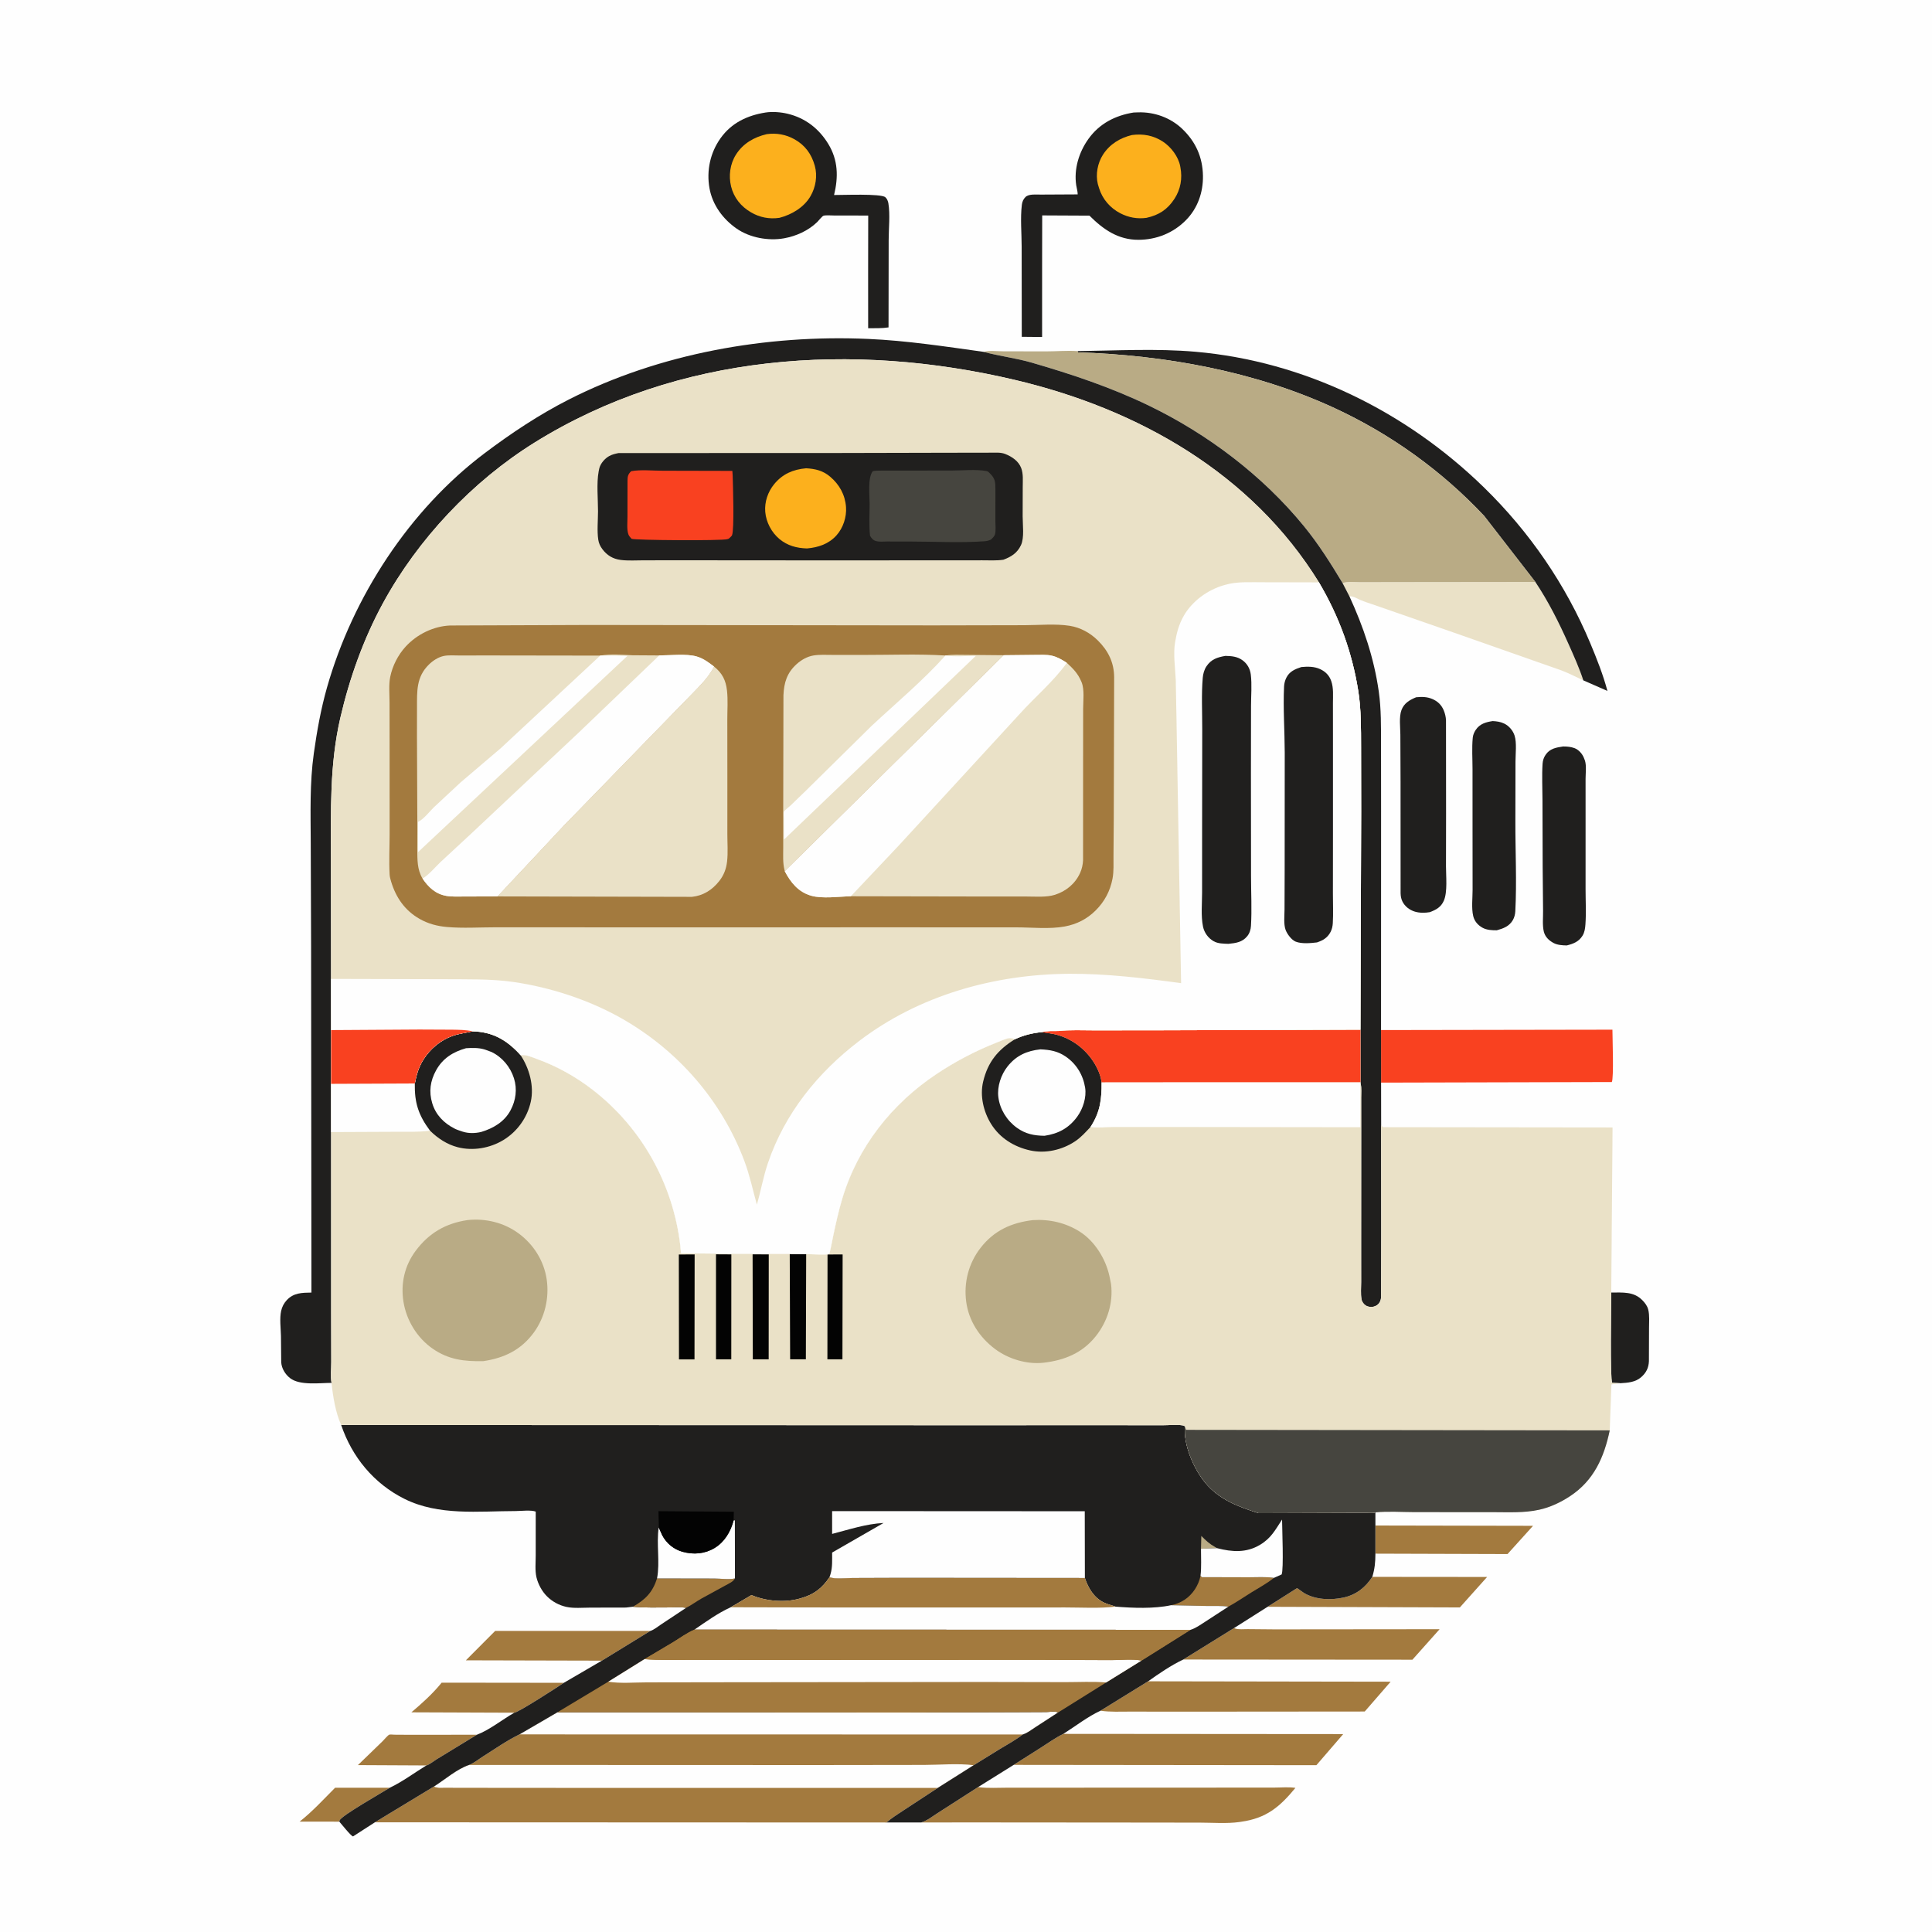
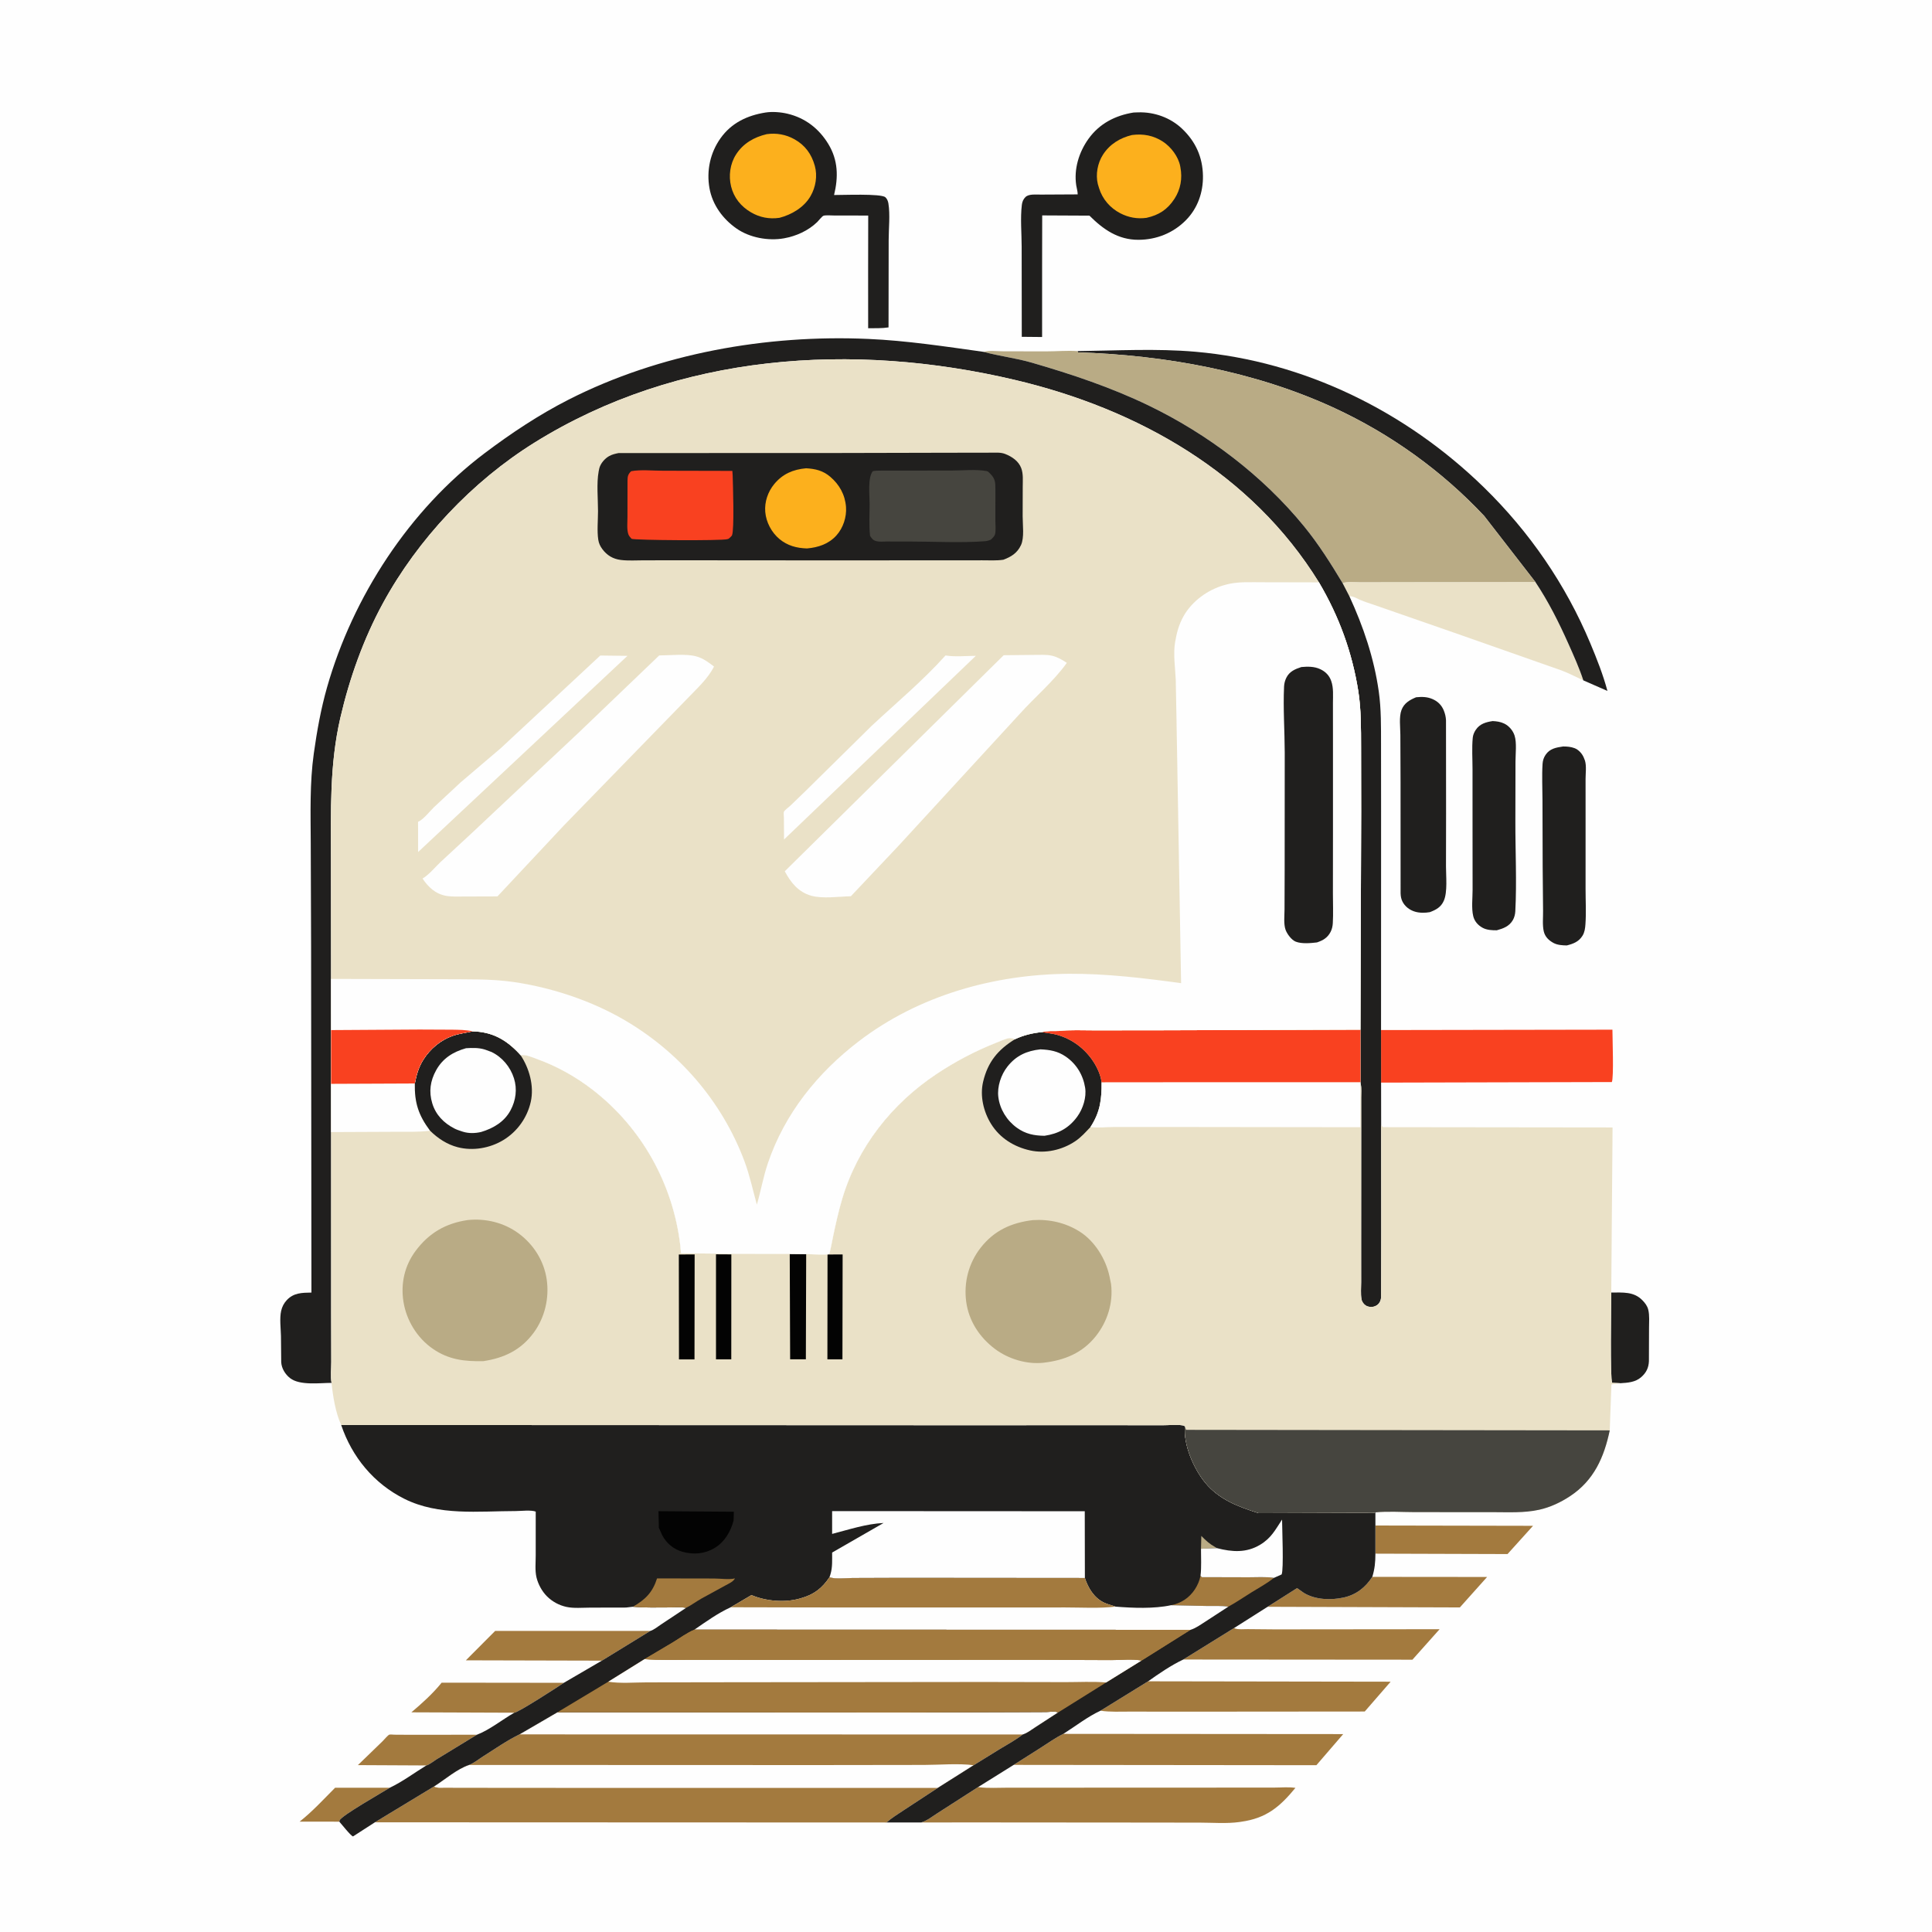
<svg xmlns="http://www.w3.org/2000/svg" version="1.1" style="display: block;" viewBox="0 0 2048 2048" width="1024" height="1024">
  <path transform="translate(0,0)" fill="rgb(254,254,254)" d="M -0 -0 L 2048 0 L 2048 2048 L -0 2048 L -0 -0 z" />
  <path transform="translate(0,0)" fill="rgb(163,122,62)" d="M 359.71 1931.05 L 317.583 1931.02 C 331.074 1920.41 343.131 1907.24 355.243 1895.07 L 413.162 1895.09 C 406.036 1899.64 361.619 1924.76 359.949 1929.75 L 359.71 1931.05 z" />
  <path transform="translate(0,0)" fill="rgb(163,122,62)" d="M 451.963 1871.45 L 379.389 1871.09 L 405.522 1845.79 C 407.097 1844.26 411.069 1839.42 412.674 1838.81 C 413.728 1838.42 416.675 1838.84 418.014 1838.85 L 434.106 1838.95 L 505.556 1838.89 L 462.529 1865.12 C 460.304 1866.46 454.301 1871.16 451.963 1871.45 z" />
  <path transform="translate(0,0)" fill="rgb(32,31,30)" d="M 1708 1370.12 C 1720.19 1370.23 1731.85 1368.83 1741.1 1378.43 C 1743.93 1381.36 1746.18 1384.27 1747.2 1388.26 C 1748.73 1394.27 1748.02 1401.66 1748.04 1407.84 L 1747.92 1443 C 1747.61 1450.02 1745.06 1455.11 1739.8 1459.77 C 1733.58 1465.3 1725.47 1465.8 1717.57 1466.27 L 1709 1465.86 C 1706.58 1462.43 1707.97 1381.72 1708 1370.12 z" />
  <path transform="translate(0,0)" fill="rgb(163,122,62)" d="M 545.188 1815.55 L 436.073 1815.14 C 446.836 1806.08 458.414 1795.63 467.306 1784.75 L 468.15 1783.7 L 597.701 1783.85 C 592.28 1787.59 548.712 1815.75 545.188 1815.55 z" />
  <path transform="translate(0,0)" fill="rgb(163,122,62)" d="M 1457.98 1617.1 L 1625.08 1617.42 L 1598.04 1647.37 L 1457.99 1646.94 L 1457.98 1617.1 z" />
  <path transform="translate(0,0)" fill="rgb(163,122,62)" d="M 638.004 1760.36 L 493.844 1760.01 L 524.888 1728.84 L 689.316 1728.86 L 638.004 1760.36 z" />
  <path transform="translate(0,0)" fill="rgb(163,122,62)" d="M 1454.71 1671.55 L 1576.39 1671.66 L 1547.5 1703.95 L 1343.73 1703.26 L 1374.94 1683.46 L 1382.09 1688.5 C 1394.15 1695.88 1410.63 1696.43 1424.15 1693.49 C 1437.52 1690.58 1447.32 1682.87 1454.71 1671.55 z" />
  <path transform="translate(0,0)" fill="rgb(163,122,62)" d="M 1254.33 1759.16 L 1308.17 1725.79 L 1309.21 1726.27 C 1312.97 1727.56 1318.46 1726.91 1322.43 1726.94 L 1351.58 1727.2 L 1526.04 1727.03 L 1497.22 1759.35 L 1254.33 1759.16 z" />
  <path transform="translate(0,0)" fill="rgb(163,122,62)" d="M 1166.59 1813.42 L 1217.06 1782.26 L 1474.14 1782.67 L 1446.68 1814.28 L 1254.86 1814.44 L 1198.27 1814.37 C 1187.9 1814.32 1176.83 1814.99 1166.59 1813.42 z" />
  <path transform="translate(0,0)" fill="rgb(32,31,30)" d="M 1656.91 791.296 C 1661.13 791.294 1665.12 791.573 1669.11 793.084 C 1673.31 794.674 1676.98 798.719 1678.74 802.773 L 1679.24 804 L 1680.15 806.336 C 1681.86 812.062 1680.77 819.765 1680.77 825.756 L 1680.78 867.895 L 1680.77 942.399 C 1680.76 954.713 1681.51 967.617 1680.62 979.859 C 1680.32 984.013 1679.79 988.208 1677.57 991.824 C 1673.66 998.22 1667.81 1000.48 1660.87 1002.2 C 1656.27 1002.14 1650.95 1001.81 1646.84 999.608 C 1641.83 996.931 1637.83 993.08 1636.48 987.403 C 1634.9 980.718 1635.82 972.455 1635.72 965.538 L 1635.29 918.894 L 1635.09 847.944 C 1635.06 835.315 1634.38 822.269 1635.18 809.681 C 1635.41 806.163 1636.42 803.039 1638.4 800.118 C 1642.91 793.467 1649.55 792.413 1656.91 791.296 z" />
  <path transform="translate(0,0)" fill="rgb(32,31,30)" d="M 1582.33 764.369 C 1586.64 764.603 1590.56 765.11 1594.5 766.997 C 1599.58 769.428 1603.78 774.373 1605.5 779.71 C 1607.96 787.324 1606.48 799.146 1606.48 807.378 L 1606.36 870.493 C 1606.28 902.135 1607.93 934.511 1606.29 966.03 C 1606.12 969.21 1605.27 972.6 1603.66 975.379 C 1599.88 981.928 1593.54 984.268 1586.65 986.143 C 1581.72 986.181 1576.08 985.913 1571.65 983.5 C 1566.72 980.815 1563 976.635 1561.67 971.083 C 1559.69 962.77 1561.02 951.806 1561.01 943.14 L 1560.95 881.978 L 1560.93 815.171 C 1560.93 804.311 1560.13 792.781 1561.18 782 C 1561.47 778.996 1562.73 776.101 1564.41 773.611 C 1568.7 767.239 1575.18 765.429 1582.33 764.369 z" />
  <path transform="translate(0,0)" fill="rgb(163,122,62)" d="M 1074.55 1870.85 L 1102.77 1852.95 C 1110.79 1847.87 1118.68 1842.14 1127.2 1837.98 L 1423.86 1838.21 L 1395.43 1871.18 L 1074.55 1870.85 z" />
  <path transform="translate(0,0)" fill="rgb(32,31,30)" d="M 1501.14 739.128 C 1507.24 738.556 1512.51 738.542 1518.2 740.912 C 1524.02 743.338 1528.19 747.417 1530.54 753.289 C 1531.83 756.501 1532.67 760.041 1532.82 763.5 L 1532.9 862.437 L 1532.81 918.454 C 1532.78 928.65 1534.6 945.586 1530.51 954.822 C 1527.5 961.635 1522.38 964.404 1515.67 966.925 C 1510.56 967.81 1504.92 967.874 1499.89 966.383 C 1494.19 964.689 1489.18 960.85 1486.55 955.458 C 1485.22 952.736 1484.79 949.877 1484.69 946.877 L 1484.64 828.511 L 1484.44 778.742 C 1484.39 770.994 1482.92 759.933 1485.61 752.719 C 1488.38 745.3 1494.29 741.99 1501.14 739.128 z" />
  <path transform="translate(0,0)" fill="rgb(234,225,199)" d="M 1423.18 618.077 C 1428.34 616.16 1436.67 617.162 1442.28 617.147 L 1481.34 617.07 L 1627.55 616.905 C 1641.35 637.583 1652.44 659.711 1662.56 682.386 C 1668.22 695.041 1674.08 708.062 1678.4 721.222 C 1670.68 717.616 1663.33 713.761 1655.34 710.721 L 1541.76 670.804 L 1455.93 640.974 C 1451.28 639.408 1446.5 637.902 1442 635.966 C 1437.89 634.2 1435.05 632.102 1430.37 631.969 L 1423.18 618.077 z" />
  <path transform="translate(0,0)" fill="rgb(32,31,30)" d="M 1142.32 372.184 C 1183.66 371.669 1225.99 369.273 1267.2 372.867 C 1382.55 382.928 1490.41 436.135 1572.9 516.534 C 1621.28 563.682 1659.69 619.532 1685.77 681.837 C 1692.67 698.326 1699.32 715.119 1703.95 732.412 L 1678.4 721.222 C 1674.08 708.062 1668.22 695.041 1662.56 682.386 C 1652.44 659.711 1641.35 637.583 1627.55 616.905 L 1573.31 546.941 C 1528.4 499.057 1474.12 460.07 1414.5 432.52 C 1330.28 393.603 1234.83 376.442 1142.55 373.515 L 1142.32 372.184 z" />
  <path transform="translate(0,0)" fill="rgb(163,122,62)" d="M 976.427 1931.87 C 982.383 1930.32 988.695 1925.23 993.961 1921.92 L 1036.82 1894.38 L 1037.81 1894.52 C 1047.66 1895.74 1058.06 1895.01 1068 1895.02 L 1122.3 1895.01 L 1303.27 1894.94 L 1350.87 1894.91 C 1358.09 1894.91 1366.12 1894.12 1373.21 1895.22 C 1356.55 1915.49 1342.23 1927.46 1315.5 1931.16 L 1313.83 1931.42 C 1300.53 1933.29 1285.58 1932.08 1272.1 1932.06 L 1196.13 1931.97 L 1053.84 1931.86 L 976.427 1931.87 z" />
  <path transform="translate(0,0)" fill="rgb(249,65,32)" d="M 1463.96 1091.91 L 1709.24 1091.5 C 1709.24 1099.81 1710.85 1142.8 1708.59 1147.02 L 1464.01 1147.62 L 1463.96 1091.91 z" />
  <path transform="translate(0,0)" fill="rgb(32,31,30)" d="M 811.421 119.282 C 818.856 118.128 827.605 118.838 834.883 120.571 C 853.604 125.03 868.139 136.318 878.09 152.702 C 888.481 169.809 888.775 187.686 884.15 206.721 C 893.042 206.794 933.699 205.043 938.46 209.037 C 940.297 210.578 941.354 213.246 941.731 215.555 C 943.702 227.624 942.032 242.161 942.022 254.592 L 941.884 347.063 C 934.802 348.144 927.444 347.888 920.283 347.956 L 920.251 288.5 L 920.342 228.497 L 883.687 228.421 C 881.378 228.428 874.853 227.897 872.835 228.742 C 871.26 229.402 867.71 233.998 866.292 235.373 C 856.816 244.557 843.934 250.359 830.991 252.642 C 814.409 255.568 794.764 251.991 780.854 242.322 C 766.27 232.185 755.208 217.16 752.07 199.475 C 748.777 180.921 752.842 161.883 763.827 146.493 C 775.469 130.183 792.168 122.36 811.421 119.282 z" />
  <path transform="translate(0,0)" fill="rgb(252,176,29)" d="M 812.764 142.207 C 823.062 140.769 833.075 142.545 842.181 147.634 C 853.509 153.965 860.285 163.395 863.725 175.749 C 866.707 186.454 864.697 198.386 859.182 207.928 C 852.297 219.837 839.212 227.54 826.255 230.902 C 815.452 232.447 805.405 230.543 796 225.04 C 785.477 218.882 777.932 209.607 775.003 197.706 C 772.209 186.352 773.846 173.794 780.182 163.84 C 787.731 151.981 799.4 145.369 812.764 142.207 z" />
  <path transform="translate(0,0)" fill="rgb(32,31,30)" d="M 1201.6 119.283 L 1206.58 119.095 C 1223.61 118.604 1240.65 124.659 1253.07 136.463 C 1267.41 150.098 1274.84 166.519 1275.18 186.349 C 1275.47 203.917 1269.57 220.822 1257.06 233.472 C 1243.66 247.022 1225.85 254.147 1206.81 254.2 C 1185.2 254.261 1169.48 243.16 1154.84 228.587 L 1104.78 228.343 L 1104.68 281.711 L 1104.67 357.246 L 1083.12 357.036 L 1083 261.557 C 1082.99 247.275 1081.47 231.152 1083.21 217.051 C 1083.6 213.872 1084.77 211.027 1087.12 208.804 C 1090.73 205.375 1098.57 206.311 1103.26 206.268 L 1142.39 206.064 C 1142.42 202.825 1141.33 199.692 1140.85 196.5 C 1138.22 179.122 1143.74 161.225 1153.88 147.121 C 1165.45 131.017 1182.23 122.382 1201.6 119.283 z" />
  <path transform="translate(0,0)" fill="rgb(252,176,29)" d="M 1199.98 143.121 C 1211.82 141.572 1222.79 143.578 1232.8 150.168 C 1241.36 155.802 1249.07 165.935 1251.05 176.086 L 1251.3 177.5 C 1253.51 189.146 1251.5 200.753 1244.97 210.762 C 1237.49 222.24 1228.37 228.027 1215.31 230.924 C 1205.55 232.27 1196.25 230.59 1187.5 226.038 C 1176.82 220.485 1168.7 211.154 1165.1 199.604 L 1164.66 198.135 L 1163.75 195.138 C 1161.21 184.9 1163.51 172.838 1169.15 164.039 C 1176.35 152.81 1187.26 146.162 1199.98 143.121 z" />
  <path transform="translate(0,0)" fill="rgb(163,122,62)" d="M 397.409 1931.72 L 460.043 1893.75 C 463.441 1895.5 467.307 1894.96 471.03 1894.98 L 496.598 1895.04 L 589.714 1895.11 L 994.288 1895.12 L 957.423 1919.28 C 951.498 1923.27 945.059 1927.16 939.738 1931.92 L 397.409 1931.72 z" />
  <path transform="translate(0,0)" fill="rgb(163,122,62)" d="M 590.845 1815.12 L 956.195 1815.35 L 1080.22 1814.94 L 1109 1814.81 C 1112.9 1814.76 1118.17 1813.7 1121.75 1815.23 L 1097.52 1830.96 C 1093.45 1833.59 1088.82 1837.26 1084.19 1838.62 C 1076.65 1844.46 1067.9 1849.24 1059.72 1854.15 L 1032.13 1871.2 L 994.288 1895.12 L 589.714 1895.11 L 496.598 1895.04 L 471.03 1894.98 C 467.307 1894.96 463.441 1895.5 460.043 1893.75 C 471.379 1886.59 484.636 1875.01 497.233 1870.92 C 502.429 1868.98 507.601 1864.69 512.311 1861.71 C 524.714 1853.88 537.508 1844.9 550.688 1838.52 L 590.845 1815.12 z" />
  <path transform="translate(0,0)" fill="rgb(254,254,254)" d="M 590.845 1815.12 L 956.195 1815.35 L 1080.22 1814.94 L 1109 1814.81 C 1112.9 1814.76 1118.17 1813.7 1121.75 1815.23 L 1097.52 1830.96 C 1093.45 1833.59 1088.82 1837.26 1084.19 1838.62 L 550.688 1838.52 L 590.845 1815.12 z" />
  <path transform="translate(0,0)" fill="rgb(254,254,254)" d="M 497.233 1870.92 L 865.59 1871.05 L 979.59 1870.9 C 996.413 1870.87 1015.55 1869.07 1032.13 1871.2 L 994.288 1895.12 L 589.714 1895.11 L 496.598 1895.04 L 471.03 1894.98 C 467.307 1894.96 463.441 1895.5 460.043 1893.75 C 471.379 1886.59 484.636 1875.01 497.233 1870.92 z" />
  <path transform="translate(0,0)" fill="rgb(185,171,133)" d="M 1042.51 372.952 C 1048.96 371.311 1056.49 372.368 1063.16 372.383 L 1108.05 372.491 C 1119.39 372.513 1131.06 371.413 1142.32 372.184 L 1142.55 373.515 C 1234.83 376.442 1330.28 393.603 1414.5 432.52 C 1474.12 460.07 1528.4 499.057 1573.31 546.941 L 1627.55 616.905 L 1481.34 617.07 L 1442.28 617.147 C 1436.67 617.162 1428.34 616.16 1423.18 618.077 C 1410.71 597.346 1397.8 576.858 1382.48 558.079 C 1338.49 504.161 1280.27 460.147 1217.79 429.942 C 1178.03 410.717 1136.09 396.695 1093.74 384.425 C 1076.86 379.535 1059.38 377.527 1042.51 372.952 z" />
  <path transform="translate(0,0)" fill="rgb(32,31,30)" d="M 351.456 1465.91 C 339.062 1465.93 317.778 1468.92 307.5 1460.88 C 302.349 1456.85 298.486 1450.61 298.102 1444 L 297.829 1416.24 C 297.648 1407.92 296.236 1397.59 298.045 1389.54 C 299.018 1385.21 300.932 1381.5 303.953 1378.24 C 311.297 1370.34 320.142 1370.35 330.133 1370.17 L 329.78 1003.24 L 329.4 893.635 C 329.272 861.954 328.245 830.056 332.66 798.59 C 335.968 775.016 340.168 751.474 346.696 728.559 C 373.961 632.853 433.839 540.605 513.719 480.428 C 541.747 459.313 571.327 439.625 602.648 423.68 C 699.155 374.551 812.52 354.514 920.274 359.271 C 961.525 361.092 1001.68 367.293 1042.51 372.952 C 1059.38 377.527 1076.86 379.535 1093.74 384.425 C 1136.09 396.695 1178.03 410.717 1217.79 429.942 C 1280.27 460.147 1338.49 504.161 1382.48 558.079 C 1397.8 576.858 1410.71 597.346 1423.18 618.077 L 1430.37 631.969 C 1445.29 664.41 1456.5 697.465 1461.55 732.957 C 1464.2 751.606 1463.91 770.348 1463.95 789.133 L 1464.01 860.549 L 1463.96 1091.91 L 1464.01 1147.62 L 1464.08 1192.75 L 1464.18 1305.87 L 1464.03 1374.75 C 1463.93 1376.8 1463.56 1378.6 1462.53 1380.4 C 1461.07 1382.97 1458.92 1384.35 1456.1 1385.12 C 1453.72 1385.77 1450.28 1385.38 1448.16 1384.13 C 1445.57 1382.59 1443.78 1380.13 1443.25 1377.17 C 1442.24 1371.48 1442.89 1364.9 1442.89 1359.08 L 1442.87 1323.36 L 1442.93 1192.74 L 1442.92 1163.5 C 1442.91 1159.02 1443.44 1153.67 1442.45 1149.34 L 1442.06 1147.75 L 1442.19 1147.16 L 1442.13 1091.48 L 1442.88 860.518 L 1442.78 792.095 C 1442.71 772.241 1442.93 752.111 1439.81 732.453 C 1433.25 691.147 1419.38 653.324 1398.14 617.338 C 1326.7 501.537 1206.13 433.484 1076.01 402.772 C 904.084 362.193 718.825 374.333 566.355 469.336 C 500.655 510.273 442.853 571.559 405.858 639.578 C 385.297 677.383 370.492 718.961 360.796 760.841 C 349.291 810.531 350.758 860.104 350.815 910.662 L 350.943 1037.68 L 350.987 1091.94 L 350.969 1148.89 L 350.998 1200.05 L 351.036 1392.73 L 351.147 1443.91 C 351.175 1450.62 350.179 1459.41 351.456 1465.91 z" />
  <path transform="translate(0,0)" fill="rgb(32,31,30)" d="M 361.674 1510.55 L 1002.22 1510.81 L 1183.26 1510.78 L 1232.08 1510.84 C 1238.72 1510.84 1246.99 1509.9 1253.49 1510.94 C 1254.7 1511.13 1255.14 1511.45 1256.11 1511.97 C 1254.35 1531.66 1265.39 1556.96 1277.65 1571.83 C 1292.43 1589.73 1312.8 1597.19 1334.2 1604.02 L 1427.99 1603.69 L 1450 1603.69 C 1452.05 1603.66 1456.28 1604 1457.98 1603.17 L 1457.98 1617.1 L 1457.99 1646.94 C 1457.97 1655.96 1457.33 1662.87 1454.71 1671.55 C 1447.32 1682.87 1437.52 1690.58 1424.15 1693.49 C 1410.63 1696.43 1394.15 1695.88 1382.09 1688.5 L 1374.94 1683.46 L 1343.73 1703.26 L 1308.17 1725.79 L 1254.33 1759.16 C 1241.8 1765.03 1228.32 1774.21 1217.06 1782.26 L 1166.59 1813.42 C 1153.05 1819.63 1139.86 1829.98 1127.2 1837.98 C 1118.68 1842.14 1110.79 1847.87 1102.77 1852.95 L 1074.55 1870.85 L 1036.82 1894.38 L 993.961 1921.92 C 988.695 1925.23 982.383 1930.32 976.427 1931.87 L 939.738 1931.92 C 945.059 1927.16 951.498 1923.27 957.423 1919.28 L 994.288 1895.12 L 1032.13 1871.2 L 1059.72 1854.15 C 1067.9 1849.24 1076.65 1844.46 1084.19 1838.62 C 1088.82 1837.26 1093.45 1833.59 1097.52 1830.96 L 1121.75 1815.23 C 1118.17 1813.7 1112.9 1814.76 1109 1814.81 L 1080.22 1814.94 L 956.195 1815.35 L 590.845 1815.12 L 550.688 1838.52 C 537.508 1844.9 524.714 1853.88 512.311 1861.71 C 507.601 1864.69 502.429 1868.98 497.233 1870.92 C 484.636 1875.01 471.379 1886.59 460.043 1893.75 L 397.409 1931.72 L 374.249 1946.67 C 372.205 1946.53 361.732 1933.32 359.71 1931.05 L 359.949 1929.75 C 361.619 1924.76 406.036 1899.64 413.162 1895.09 C 426.497 1888.8 439.318 1879.18 451.963 1871.45 C 454.301 1871.16 460.304 1866.46 462.529 1865.12 L 505.556 1838.89 C 518.874 1833.85 532.638 1822.68 545.188 1815.55 C 548.712 1815.75 592.28 1787.59 597.701 1783.85 L 638.004 1760.36 L 689.316 1728.86 C 693.04 1727.83 697.442 1724.16 700.747 1721.98 L 727.245 1704.41 C 721.965 1703.38 715.708 1703.97 710.303 1703.95 C 697.245 1703.9 683.873 1704.49 670.874 1703.23 L 669.911 1703.33 L 663.5 1704.07 L 625.667 1704.15 C 617.669 1704.17 608.161 1705.09 600.358 1703.37 C 592.585 1701.65 585.473 1697.79 579.827 1692.18 C 574.522 1686.9 570.404 1679.3 568.679 1672.02 C 566.97 1664.81 567.901 1656.18 567.882 1648.73 L 567.891 1602.35 C 562.776 1600.43 552.388 1601.77 546.699 1601.78 C 507.245 1601.84 465.144 1607.01 428.751 1588.87 C 396.381 1572.74 373.139 1544.55 361.674 1510.55 z" />
  <path transform="translate(0,0)" fill="rgb(185,171,133)" d="M 1273.44 1628.12 C 1278.23 1633.04 1282.25 1636.69 1288.26 1640.03 L 1289.45 1640.72 L 1290.17 1641.13 L 1273.1 1641.77 L 1273.44 1628.12 z" />
  <path transform="translate(0,0)" fill="rgb(163,122,62)" d="M 1272.6 1670.35 L 1274 1671.85 L 1323.57 1671.98 C 1332.27 1672.02 1341.87 1671.29 1350.43 1672.6 C 1343.12 1678.52 1334.59 1683.03 1326.6 1687.99 C 1318.48 1693.02 1310.45 1698.6 1302.07 1703.15 C 1295.1 1702.01 1287.12 1702.54 1280.06 1702.42 L 1241.32 1701.6 C 1246.24 1700.74 1251.3 1698.66 1255.5 1695.95 C 1264.27 1690.28 1270.59 1680.52 1272.6 1670.35 z" />
  <path transform="translate(0,0)" fill="rgb(163,122,62)" d="M 696.506 1673.17 L 757.005 1673.28 C 763.367 1673.3 773.176 1674.65 779.083 1673.16 C 777.361 1676.66 772.664 1678.61 769.325 1680.46 L 743.54 1694.56 C 738.123 1697.62 732.736 1701.67 727.245 1704.41 C 721.965 1703.38 715.708 1703.97 710.303 1703.95 C 697.245 1703.9 683.873 1704.49 670.874 1703.23 C 684.169 1695.54 691.74 1688.06 696.506 1673.17 z" />
-   <path transform="translate(0,0)" fill="rgb(254,254,254)" d="M 777.637 1611.75 L 778.993 1611.61 L 779.083 1673.16 C 773.176 1674.65 763.367 1673.3 757.005 1673.28 L 696.506 1673.17 C 699.777 1655.66 695.64 1636.77 698.264 1619.09 L 702.014 1627.5 C 706.572 1636.1 714.225 1642.38 723.636 1644.99 C 735.219 1648.2 747.106 1647.21 757.5 1640.95 C 768.13 1634.55 774.593 1623.48 777.637 1611.75 z" />
  <path transform="translate(0,0)" fill="rgb(254,254,254)" d="M 1290.17 1641.13 C 1306.01 1645.2 1321.11 1646.31 1335.71 1637.55 C 1347.56 1630.44 1351.78 1621.85 1359.04 1610.8 C 1359.08 1619.35 1360.94 1664.09 1358.57 1668.98 L 1350.43 1672.6 C 1341.87 1671.29 1332.27 1672.02 1323.57 1671.98 L 1274 1671.85 L 1272.6 1670.35 C 1273.72 1661.07 1273.06 1651.13 1273.1 1641.77 L 1290.17 1641.13 z" />
  <path transform="translate(0,0)" fill="rgb(3,3,3)" d="M 698.264 1619.09 L 698.416 1618.91 L 698.007 1601.93 L 777.916 1602.5 L 777.637 1611.75 C 774.593 1623.48 768.13 1634.55 757.5 1640.95 C 747.106 1647.21 735.219 1648.2 723.636 1644.99 C 714.225 1642.38 706.572 1636.1 702.014 1627.5 L 698.264 1619.09 z" />
  <path transform="translate(0,0)" fill="rgb(254,254,254)" d="M 882.085 1601.84 L 1149.89 1601.98 L 1150.02 1672.73 L 955.945 1672.57 L 903.529 1672.75 C 896.451 1672.78 885.839 1674.15 879.268 1671.96 L 880.056 1669.65 L 880.399 1668.49 C 882.591 1661.27 882.052 1653.27 882.085 1645.77 L 936.643 1614.41 C 917.98 1615.35 900.086 1621.37 882.094 1626.01 L 882.085 1601.84 z" />
  <path transform="translate(0,0)" fill="rgb(254,254,254)" d="M 774.578 1703.77 L 796.567 1690.85 C 811.61 1697.22 831.383 1699.07 847.298 1694.67 L 849 1694.18 C 862.722 1690.35 871.39 1683.66 879.268 1671.96 C 885.839 1674.15 896.451 1672.78 903.529 1672.75 L 955.945 1672.57 L 1150.02 1672.73 C 1153.5 1683.33 1159.54 1693.43 1169.86 1698.61 C 1173.89 1700.63 1178.28 1701.44 1182.43 1703.09 C 1200.89 1704.58 1223.18 1705.49 1241.32 1701.6 L 1280.06 1702.42 C 1287.12 1702.54 1295.1 1702.01 1302.07 1703.15 L 1277.28 1719.28 C 1272.46 1722.34 1267.47 1726.02 1261.97 1727.69 L 736.057 1727.53 C 748.454 1719.02 760.851 1710.03 774.578 1703.77 z" />
  <path transform="translate(0,0)" fill="rgb(163,122,62)" d="M 774.578 1703.77 L 796.567 1690.85 C 811.61 1697.22 831.383 1699.07 847.298 1694.67 L 849 1694.18 C 862.722 1690.35 871.39 1683.66 879.268 1671.96 C 885.839 1674.15 896.451 1672.78 903.529 1672.75 L 955.945 1672.57 L 1150.02 1672.73 C 1153.5 1683.33 1159.54 1693.43 1169.86 1698.61 C 1173.89 1700.63 1178.28 1701.44 1182.43 1703.09 C 1165.21 1705.15 1146.66 1703.95 1129.3 1703.96 L 1031.31 1704 L 862.143 1703.96 L 774.578 1703.77 z" />
  <path transform="translate(0,0)" fill="rgb(163,122,62)" d="M 683.284 1758.73 L 713.711 1740.67 C 721.034 1736.21 728.145 1730.88 736.057 1727.53 L 1261.97 1727.69 L 1210.14 1760.22 L 1172.57 1783.5 L 1121.75 1815.23 C 1118.17 1813.7 1112.9 1814.76 1109 1814.81 L 1080.22 1814.94 L 956.195 1815.35 L 590.845 1815.12 L 644.777 1782.69 L 683.284 1758.73 z" />
  <path transform="translate(0,0)" fill="rgb(254,254,254)" d="M 683.284 1758.73 C 699.565 1760.22 716.459 1759.48 732.808 1759.52 L 821.208 1759.59 L 1099.07 1759.47 L 1177.55 1759.78 C 1187.62 1759.82 1200.31 1758.44 1210.14 1760.22 L 1172.57 1783.5 C 1158.5 1782.28 1143.58 1783.16 1129.44 1783.13 L 1043.46 1782.96 L 768.169 1783.26 L 685.639 1783.39 C 672.557 1783.39 657.612 1784.75 644.777 1782.69 L 683.284 1758.73 z" />
  <path transform="translate(0,0)" fill="rgb(163,122,62)" d="M 683.284 1758.73 L 713.711 1740.67 C 721.034 1736.21 728.145 1730.88 736.057 1727.53 L 1261.97 1727.69 L 1210.14 1760.22 C 1200.31 1758.44 1187.62 1759.82 1177.55 1759.78 L 1099.07 1759.47 L 821.208 1759.59 L 732.808 1759.52 C 716.459 1759.48 699.565 1760.22 683.284 1758.73 z" />
  <path transform="translate(0,0)" fill="rgb(234,225,199)" d="M 1442.13 1091.48 L 1442.19 1147.16 L 1442.06 1147.75 L 1442.45 1149.34 C 1443.44 1153.67 1442.91 1159.02 1442.92 1163.5 L 1442.93 1192.74 L 1442.87 1323.36 L 1442.89 1359.08 C 1442.89 1364.9 1442.24 1371.48 1443.25 1377.17 C 1443.78 1380.13 1445.57 1382.59 1448.16 1384.13 C 1450.28 1385.38 1453.72 1385.77 1456.1 1385.12 C 1458.92 1384.35 1461.07 1382.97 1462.53 1380.4 C 1463.56 1378.6 1463.93 1376.8 1464.03 1374.75 L 1464.18 1305.87 L 1464.08 1192.75 L 1466 1194.85 L 1709.38 1195.14 L 1708 1370.12 C 1707.97 1381.72 1706.58 1462.43 1709 1465.86 L 1717.57 1466.27 L 1708.18 1467.5 L 1706.39 1516.26 C 1700.43 1544.76 1689.61 1569.26 1664.54 1585.87 C 1654.51 1592.52 1643.4 1597.78 1631.61 1600.39 C 1615.51 1603.96 1598.55 1602.94 1582.17 1602.95 L 1499.76 1602.92 C 1486.22 1602.91 1471.42 1601.83 1457.98 1603.17 C 1456.28 1604 1452.05 1603.66 1450 1603.69 L 1427.99 1603.69 L 1334.2 1604.02 C 1312.8 1597.19 1292.43 1589.73 1277.65 1571.83 C 1265.39 1556.96 1254.35 1531.66 1256.11 1511.97 C 1255.14 1511.45 1254.7 1511.13 1253.49 1510.94 C 1246.99 1509.9 1238.72 1510.84 1232.08 1510.84 L 1183.26 1510.78 L 1002.22 1510.81 L 361.674 1510.55 C 355.649 1497.33 352.934 1480.3 351.456 1465.91 C 350.179 1459.41 351.175 1450.62 351.147 1443.91 L 351.036 1392.73 L 350.998 1200.05 L 350.969 1148.89 L 439.733 1148.52 C 441.416 1139.5 443.785 1131.26 448.685 1123.43 C 455.931 1111.86 467.097 1102.44 480.078 1097.96 C 486.712 1095.67 494.04 1094.83 500.898 1093.27 C 521.547 1093.72 536.101 1101.84 549.926 1116.39 L 551.787 1118.48 C 557.729 1117.74 563.203 1120.4 568.682 1122.37 C 590.079 1130.03 610.329 1141.32 628.301 1155.24 C 680.266 1195.48 713.479 1255.02 721.152 1320.36 L 721.889 1328.54 L 777.5 1329.04 L 837.153 1329.19 L 854.585 1329.4 C 857.599 1329.47 877.335 1330.46 878.943 1329.3 C 879.676 1328.78 882.542 1313.33 883.041 1310.95 C 885.842 1297.57 888.826 1284.05 892.726 1270.95 C 909.11 1215.91 945.244 1170.09 992.743 1138.5 C 1012.72 1125.21 1033.69 1114.16 1056.02 1105.34 C 1059.94 1103.79 1066.45 1100.66 1070.5 1100.4 C 1071.96 1100.31 1074.53 1101.22 1076.05 1101.53 C 1085.21 1097.28 1094.57 1095.02 1104.58 1094.06 C 1110.19 1092.6 1116.18 1092.95 1121.95 1092.88 C 1134.5 1091.53 1147.6 1092.22 1160.24 1092.21 L 1227.11 1092.15 L 1442.13 1091.48 z" />
  <path transform="translate(0,0)" fill="rgb(3,3,3)" d="M 877.22 1329.83 L 893.221 1329.77 L 893.018 1441 L 877.08 1440.95 L 877.22 1329.83 z" />
  <path transform="translate(0,0)" fill="rgb(3,3,3)" d="M 758.992 1329.63 L 775.255 1329.72 L 775.187 1440.97 L 758.991 1440.97 L 758.992 1329.63 z" />
  <path transform="translate(0,0)" fill="rgb(3,3,3)" d="M 719.587 1329.85 L 736.35 1329.75 L 736.199 1441.05 L 719.741 1441.03 L 719.587 1329.85 z" />
-   <path transform="translate(0,0)" fill="rgb(3,3,3)" d="M 797.794 1329.67 L 814.908 1329.72 L 814.824 1440.95 L 798.013 1440.98 L 797.794 1329.67 z" />
  <path transform="translate(0,0)" fill="rgb(3,3,3)" d="M 837.153 1329.19 L 854.585 1329.4 L 854.245 1440.93 L 837.582 1440.91 L 837.153 1329.19 z" />
  <path transform="translate(0,0)" fill="rgb(254,254,254)" d="M 350.969 1148.89 L 439.733 1148.52 C 439.339 1169.1 443.683 1182.27 455.908 1198.62 C 443.05 1200.23 429.837 1199.7 416.892 1199.76 L 350.998 1200.05 L 350.969 1148.89 z" />
  <path transform="translate(0,0)" fill="rgb(32,31,30)" d="M 500.898 1093.27 C 521.547 1093.72 536.101 1101.84 549.926 1116.39 L 551.787 1118.48 C 561.094 1132.4 566.365 1151.23 562.641 1167.93 C 558.876 1184.82 548.262 1199.62 533.5 1208.55 C 519.336 1217.13 501.334 1220.26 485.186 1216.1 C 473.901 1213.19 464.132 1206.71 455.908 1198.62 C 443.683 1182.27 439.339 1169.1 439.733 1148.52 C 441.416 1139.5 443.785 1131.26 448.685 1123.43 C 455.931 1111.86 467.097 1102.44 480.078 1097.96 C 486.712 1095.67 494.04 1094.83 500.898 1093.27 z" />
  <path transform="translate(0,0)" fill="rgb(254,254,254)" d="M 494.009 1111.15 C 500.433 1110.76 507.143 1110.54 513.36 1112.39 L 515 1112.92 L 521 1115.13 C 532.404 1120.62 540.985 1130.98 544.81 1143 C 548.467 1154.5 546.822 1166.47 541.177 1177 C 534.63 1189.21 522.918 1196.07 510.043 1199.94 C 503.67 1201.41 496.931 1201.62 490.644 1199.65 L 489 1199.11 C 486.435 1198.28 483.982 1197.44 481.576 1196.2 C 470.438 1190.47 461.915 1181.78 458.212 1169.56 C 454.458 1157.18 456.077 1145.77 462.324 1134.5 C 469.396 1121.74 480.26 1115.07 494.009 1111.15 z" />
  <path transform="translate(0,0)" fill="rgb(32,31,30)" d="M 1076.05 1101.53 C 1085.21 1097.28 1094.57 1095.02 1104.58 1094.06 C 1109.94 1095.14 1115.52 1095.54 1120.78 1097.02 C 1136.55 1101.46 1150.08 1111.64 1159.02 1125.37 C 1163.23 1131.82 1166.78 1139.59 1167.71 1147.24 C 1167.86 1165.66 1166.18 1178.96 1155.9 1194.72 C 1150.56 1200.34 1146.06 1205.57 1139.5 1209.94 C 1125.87 1219.01 1108.17 1223.05 1092.11 1219.52 C 1075.02 1215.77 1059.93 1206.47 1050.58 1191.4 C 1042.56 1178.48 1038.59 1161.67 1042.16 1146.64 C 1047.16 1125.63 1057.85 1112.75 1076.05 1101.53 z" />
  <path transform="translate(0,0)" fill="rgb(254,254,254)" d="M 1102.86 1112.35 C 1112.9 1112.81 1121.19 1114.17 1129.74 1120.03 C 1141 1127.74 1148.15 1139.53 1150.28 1152.97 C 1151.9 1163.2 1148 1175.34 1141.93 1183.68 C 1133.04 1195.87 1121.95 1201.78 1107.24 1203.98 C 1096.23 1203.84 1087.15 1202.1 1077.98 1195.5 C 1067.34 1187.84 1059.9 1175.96 1058.28 1162.9 C 1056.9 1151.81 1061.14 1139.14 1068.06 1130.45 C 1077.27 1118.87 1088.45 1113.93 1102.86 1112.35 z" />
  <path transform="translate(0,0)" fill="rgb(254,254,254)" d="M 1253.95 1147.16 L 1442.19 1147.16 L 1442.06 1147.75 L 1442.04 1194.91 L 1236 1194.65 L 1180.75 1194.66 C 1172.83 1194.71 1163.7 1195.79 1155.9 1194.72 C 1166.18 1178.96 1167.86 1165.66 1167.71 1147.24 L 1253.95 1147.16 z" />
  <path transform="translate(0,0)" fill="rgb(249,65,32)" d="M 1442.13 1091.48 L 1442.19 1147.16 L 1253.95 1147.16 L 1167.71 1147.24 C 1166.78 1139.59 1163.23 1131.82 1159.02 1125.37 C 1150.08 1111.64 1136.55 1101.46 1120.78 1097.02 C 1115.52 1095.54 1109.94 1095.14 1104.58 1094.06 C 1110.19 1092.6 1116.18 1092.95 1121.95 1092.88 C 1134.5 1091.53 1147.6 1092.22 1160.24 1092.21 L 1227.11 1092.15 L 1442.13 1091.48 z" />
  <path transform="translate(0,0)" fill="rgb(185,171,133)" d="M 495.676 1293.32 C 514.576 1291.29 534.015 1295.96 549.468 1307.25 C 565.467 1318.93 576.605 1336.42 579.5 1356.1 C 582.4 1375.82 577.62 1396.5 565.82 1412.61 C 552.263 1431.12 534.342 1439.6 512.234 1442.89 C 492.268 1443.24 475.687 1441.42 458.816 1429.77 C 442.22 1418.31 430.802 1399.7 427.666 1379.8 C 424.628 1360.53 428.897 1341.67 440.544 1326.02 C 454.617 1307.11 472.302 1296.77 495.676 1293.32 z" />
  <path transform="translate(0,0)" fill="rgb(185,171,133)" d="M 1094.73 1293.38 C 1112.38 1292.21 1129.81 1296.15 1144.79 1305.72 C 1160.41 1315.71 1171.96 1334.33 1175.95 1352.29 L 1176.32 1354 L 1177.77 1361.17 C 1180.18 1381.01 1173.97 1400.88 1161.57 1416.45 C 1147.38 1434.28 1128.39 1441.97 1106.25 1444.54 C 1088.48 1446.54 1068.84 1440.59 1054.64 1429.89 C 1038.32 1417.6 1026.9 1400.19 1024.2 1379.77 C 1021.51 1359.38 1026.8 1339 1039.49 1322.72 C 1053.8 1304.37 1072.04 1296.15 1094.73 1293.38 z" />
  <path transform="translate(0,0)" fill="rgb(70,69,63)" d="M 1256.11 1511.97 L 1257.21 1515.7 L 1706.39 1516.26 C 1700.43 1544.76 1689.61 1569.26 1664.54 1585.87 C 1654.51 1592.52 1643.4 1597.78 1631.61 1600.39 C 1615.51 1603.96 1598.55 1602.94 1582.17 1602.95 L 1499.76 1602.92 C 1486.22 1602.91 1471.42 1601.83 1457.98 1603.17 C 1456.28 1604 1452.05 1603.66 1450 1603.69 L 1427.99 1603.69 L 1334.2 1604.02 C 1312.8 1597.19 1292.43 1589.73 1277.65 1571.83 C 1265.39 1556.96 1254.35 1531.66 1256.11 1511.97 z" />
  <path transform="translate(0,0)" fill="rgb(234,225,199)" d="M 350.943 1037.68 L 350.815 910.662 C 350.758 860.104 349.291 810.531 360.796 760.841 C 370.492 718.961 385.297 677.383 405.858 639.578 C 442.853 571.559 500.655 510.273 566.355 469.336 C 718.825 374.333 904.084 362.193 1076.01 402.772 C 1206.13 433.484 1326.7 501.537 1398.14 617.338 C 1419.38 653.324 1433.25 691.147 1439.81 732.453 C 1442.93 752.111 1442.71 772.241 1442.78 792.095 L 1442.88 860.518 L 1442.13 1091.48 L 1227.11 1092.15 L 1160.24 1092.21 C 1147.6 1092.22 1134.5 1091.53 1121.95 1092.88 C 1116.18 1092.95 1110.19 1092.6 1104.58 1094.06 C 1094.57 1095.02 1085.21 1097.28 1076.05 1101.53 C 1074.53 1101.22 1071.96 1100.31 1070.5 1100.4 C 1066.45 1100.66 1059.94 1103.79 1056.02 1105.34 C 1033.69 1114.16 1012.72 1125.21 992.743 1138.5 C 945.244 1170.09 909.11 1215.91 892.726 1270.95 C 888.826 1284.05 885.842 1297.57 883.041 1310.95 C 882.542 1313.33 879.676 1328.78 878.943 1329.3 C 877.335 1330.46 857.599 1329.47 854.585 1329.4 L 837.153 1329.19 L 777.5 1329.04 L 721.889 1328.54 L 721.152 1320.36 C 713.479 1255.02 680.266 1195.48 628.301 1155.24 C 610.329 1141.32 590.079 1130.03 568.682 1122.37 C 563.203 1120.4 557.729 1117.74 551.787 1118.48 L 549.926 1116.39 C 536.101 1101.84 521.547 1093.72 500.898 1093.27 C 494.04 1094.83 486.712 1095.67 480.078 1097.96 C 467.097 1102.44 455.931 1111.86 448.685 1123.43 C 443.785 1131.26 441.416 1139.5 439.733 1148.52 L 350.969 1148.89 L 350.987 1091.94 L 350.943 1037.68 z" />
  <path transform="translate(0,0)" fill="rgb(32,31,30)" d="M 655.643 480.274 L 889.339 480.195 L 1000.11 479.939 L 1058.11 479.843 C 1060.72 479.941 1063.19 480.302 1065.63 481.266 C 1072.75 484.076 1079.75 488.764 1082.55 496.25 C 1084.86 502.442 1084.14 509.353 1084.14 515.864 L 1084.06 547.385 C 1084.04 556.224 1086 569.905 1082.27 577.879 C 1078.34 586.276 1071.93 590.231 1063.61 593.342 C 1056.39 594.43 1048.63 593.933 1041.31 593.944 L 1002.21 593.985 L 864.086 594.027 L 724.5 593.921 L 682.409 593.958 C 674.486 593.955 665.905 594.564 658.057 593.575 C 649.812 592.536 643.491 588.766 638.5 582.086 C 636.246 579.068 634.763 575.894 634.195 572.161 C 632.778 562.847 633.916 551.485 633.919 541.91 C 633.923 528.731 632.256 512.44 634.61 499.69 L 634.855 498.5 L 635.352 496.18 C 636.755 491.073 641.124 486.06 645.682 483.499 C 648.778 481.76 652.194 480.966 655.643 480.274 z" />
  <path transform="translate(0,0)" fill="rgb(252,176,29)" d="M 854.478 496.395 C 864.323 496.951 872.346 498.828 880.027 505.339 C 889.828 513.647 895.85 524.517 896.805 537.449 C 897.585 548.022 893.814 559.584 886.706 567.5 C 878.47 576.672 867.39 580.327 855.46 581.369 C 844.575 581.057 834.818 578.495 826.27 571.409 C 817.837 564.418 812.068 553.475 811.19 542.5 C 810.349 531.984 814.011 521.289 820.679 513.189 C 829.606 502.347 840.656 497.656 854.478 496.395 z" />
  <path transform="translate(0,0)" fill="rgb(249,65,32)" d="M 669.046 499.5 C 679.191 497.603 692.1 499.013 702.521 498.996 L 776.32 499.168 L 776.656 504 C 776.952 513.233 778.56 561.796 775.928 567.5 C 775.474 568.485 773.335 570.172 772.5 571.032 L 771.015 571.526 C 765.062 573.352 672.6 572.717 669.5 571.147 C 668.108 569.701 666.675 568.112 666.026 566.174 C 664.308 561.043 665.165 553.367 665.135 547.958 L 665.19 509.526 C 665.268 504.863 665.696 502.773 669.046 499.5 z" />
  <path transform="translate(0,0)" fill="rgb(70,69,63)" d="M 925.117 499.5 C 927.727 498.82 930.849 498.923 933.552 498.864 L 1008.7 498.784 C 1020.38 498.796 1034.57 497.254 1045.91 499.369 C 1047.56 499.677 1048.32 500.811 1049.5 501.966 C 1055.03 507.39 1055.13 511.178 1055.17 518.555 L 1055.15 552.149 C 1055.14 556.284 1055.83 562.544 1054.73 566.456 C 1054.14 568.559 1052 570.455 1050.5 571.97 C 1048.13 573.014 1046.22 573.567 1043.63 573.754 C 1017.62 575.63 990.346 574.042 964.222 574.035 L 939.99 574.011 C 936.676 574.006 932.336 574.502 929.163 573.699 C 925.397 572.747 924.27 571.077 922.295 568 C 921.063 556.966 921.809 545.311 921.843 534.209 C 921.871 525.102 919.587 506.999 925.117 499.5 z" />
  <path transform="translate(0,0)" fill="rgb(254,254,254)" d="M 350.943 1037.68 L 469.213 1037.99 C 493.749 1038.21 519.987 1037.43 544.296 1040.94 C 583.693 1046.62 624.877 1060.12 659.487 1079.86 C 718.803 1113.69 765.128 1166.85 789.105 1230.83 C 794.747 1245.88 798.035 1261.52 802.3 1276.97 C 806.567 1262.33 809.056 1247.59 814.001 1233 C 831.846 1180.34 866.816 1137.01 910.723 1103.52 C 974.434 1054.92 1054.17 1032.72 1133.58 1032.25 C 1172.87 1032.01 1213.12 1036.88 1252.01 1042.19 L 1247.11 761.168 L 1246.35 720.648 C 1245.77 708.043 1243.53 693.313 1245.63 680.833 C 1247.3 670.925 1249.6 662.127 1254.58 653.245 C 1263.49 637.329 1280.19 625.235 1297.54 620.294 L 1299 619.887 C 1311.51 616.208 1326.61 617.298 1339.59 617.208 L 1398.14 617.338 C 1419.38 653.324 1433.25 691.147 1439.81 732.453 C 1442.93 752.111 1442.71 772.241 1442.78 792.095 L 1442.88 860.518 L 1442.13 1091.48 L 1227.11 1092.15 L 1160.24 1092.21 C 1147.6 1092.22 1134.5 1091.53 1121.95 1092.88 C 1116.18 1092.95 1110.19 1092.6 1104.58 1094.06 C 1094.57 1095.02 1085.21 1097.28 1076.05 1101.53 C 1074.53 1101.22 1071.96 1100.31 1070.5 1100.4 C 1066.45 1100.66 1059.94 1103.79 1056.02 1105.34 C 1033.69 1114.16 1012.72 1125.21 992.743 1138.5 C 945.244 1170.09 909.11 1215.91 892.726 1270.95 C 888.826 1284.05 885.842 1297.57 883.041 1310.95 C 882.542 1313.33 879.676 1328.78 878.943 1329.3 C 877.335 1330.46 857.599 1329.47 854.585 1329.4 L 837.153 1329.19 L 777.5 1329.04 L 721.889 1328.54 L 721.152 1320.36 C 713.479 1255.02 680.266 1195.48 628.301 1155.24 C 610.329 1141.32 590.079 1130.03 568.682 1122.37 C 563.203 1120.4 557.729 1117.74 551.787 1118.48 L 549.926 1116.39 C 536.101 1101.84 521.547 1093.72 500.898 1093.27 C 494.04 1094.83 486.712 1095.67 480.078 1097.96 C 467.097 1102.44 455.931 1111.86 448.685 1123.43 C 443.785 1131.26 441.416 1139.5 439.733 1148.52 L 350.969 1148.89 L 350.987 1091.94 L 350.943 1037.68 z" />
  <path transform="translate(0,0)" fill="rgb(249,65,32)" d="M 350.987 1091.94 L 444.715 1091.35 L 479.662 1091.51 C 486.63 1091.66 494.124 1091.6 500.898 1093.27 C 494.04 1094.83 486.712 1095.67 480.078 1097.96 C 467.097 1102.44 455.931 1111.86 448.685 1123.43 C 443.785 1131.26 441.416 1139.5 439.733 1148.52 L 350.969 1148.89 L 350.987 1091.94 z" />
  <path transform="translate(0,0)" fill="rgb(32,31,30)" d="M 1379.47 707.099 C 1386.17 706.463 1393.2 706.402 1399.41 709.295 C 1405.1 711.943 1409.07 715.955 1411.16 721.929 C 1413.76 729.332 1412.97 737.516 1412.97 745.253 L 1413 777.891 L 1413 885.339 L 1412.94 947.299 C 1412.92 957.7 1413.42 968.391 1412.82 978.764 C 1412.64 981.856 1411.92 985.066 1410.49 987.829 C 1407.24 994.106 1402.51 996.834 1396.03 999.014 C 1389.29 999.794 1380.04 1000.7 1373.56 998.212 C 1369.08 996.489 1364.32 990.032 1362.73 985.542 C 1360.59 979.471 1361.63 970.648 1361.65 964.208 L 1361.79 923.003 L 1361.87 797.772 C 1361.81 774.614 1360.07 750.797 1361.16 727.746 C 1361.32 724.501 1362.14 721.269 1363.6 718.366 C 1366.95 711.739 1372.73 709.298 1379.47 707.099 z" />
-   <path transform="translate(0,0)" fill="rgb(32,31,30)" d="M 1299.02 695.266 C 1305.69 695.439 1311.64 695.895 1317.21 699.982 C 1322.21 703.658 1325.14 708.925 1325.9 715.076 C 1327.2 725.632 1326.15 737.667 1326.14 748.363 L 1326.04 820.026 L 1326.15 928.911 C 1326.16 946.248 1327.11 964.202 1326.08 981.464 C 1325.85 985.423 1324.61 989.372 1322.07 992.471 C 1316.78 998.923 1309.85 999.726 1302.13 1000.51 C 1296.87 1000.29 1291.21 1000.39 1286.5 997.726 C 1280.74 994.466 1276.59 988.713 1275.24 982.244 C 1272.92 971.033 1274.28 957.211 1274.27 945.715 L 1274.29 878.434 L 1274.42 772.898 C 1274.47 754.96 1273.44 736.33 1274.96 718.5 C 1275.32 714.257 1276.59 709.716 1279 706.166 C 1284.02 698.752 1290.58 696.726 1299.02 695.266 z" />
-   <path transform="translate(0,0)" fill="rgb(163,122,62)" d="M 624.105 662.502 L 989.723 662.936 L 1085.99 662.747 C 1101.28 662.698 1118.94 661.003 1133.98 663.391 C 1145.21 665.176 1155.5 670.795 1163.55 678.707 C 1174.69 689.649 1181.01 702.316 1181.04 718.02 L 1180.65 866.888 L 1180.35 907.39 C 1180.29 915.199 1180.78 923.751 1179.32 931.421 C 1176.82 944.562 1170.81 955.828 1161.34 965.203 C 1152.15 974.307 1141.33 979.769 1128.56 982.131 C 1112.64 985.077 1093.53 983.038 1077.18 983.04 L 969.5 983.012 L 632.442 983.019 L 525.643 982.977 C 508.547 982.962 490.6 984.157 473.622 982.642 C 463.296 981.72 453.879 979.207 444.844 974.087 C 429.211 965.227 419.684 951.413 414.597 934.5 C 413.843 931.995 413.165 929.626 413.017 927 C 412.217 912.801 413.022 898.162 413.024 883.925 L 412.996 795.885 L 412.938 744.701 C 412.93 736.078 411.952 725.924 413.661 717.499 C 416.033 705.809 421.926 694.262 430.003 685.446 C 441.899 672.461 459.38 663.807 477.101 663.056 L 624.105 662.502 z" />
  <path transform="translate(0,0)" fill="rgb(234,225,199)" d="M 1002.79 694.86 C 1009.78 693.715 1017.1 694.164 1024.17 694.189 L 1063.95 694.559 L 831.91 923.573 L 831.546 922.018 C 829.67 914.346 830.276 906.349 830.249 898.5 L 830.266 854.33 L 830.484 737.007 C 831.052 723.65 834.181 713.255 844.434 704.008 C 849.428 699.504 855.697 695.923 862.387 694.82 C 868.724 693.775 875.675 694.222 882.093 694.225 L 914.535 694.255 C 943.573 694.292 973.258 693.052 1002.22 694.876 L 1002.79 694.86 z" />
  <path transform="translate(0,0)" fill="rgb(254,254,254)" d="M 1002.22 694.876 L 1002.79 694.86 C 1012.3 696.485 1024.64 695.205 1034.43 695.215 L 831.103 889.908 L 830.961 866.981 C 830.955 865.975 830.533 861.309 830.921 860.561 C 831.899 858.679 836.154 855.601 837.845 854.022 L 854.563 837.863 L 924.025 769.384 C 950.191 744.96 978.329 721.525 1002.22 694.876 z" />
  <path transform="translate(0,0)" fill="rgb(234,225,199)" d="M 756.882 706.549 C 765.619 713.506 769.412 721.054 770.649 732.027 C 771.764 741.922 770.966 752.76 770.982 762.755 L 771.039 824.353 L 771.026 884.167 C 771.017 893.584 771.801 903.841 770.745 913.161 C 769.848 921.065 767.307 927.795 762.333 934.074 C 754.937 943.41 745.404 949.455 733.504 950.696 L 527.313 950.229 L 597.797 874.962 L 676.278 794.276 L 727.893 741.252 C 738.056 730.522 750.211 719.863 756.882 706.549 z" />
  <path transform="translate(0,0)" fill="rgb(234,225,199)" d="M 636.833 694.887 C 647.447 693.075 659.825 694.121 670.609 694.612 L 698.796 694.789 C 710.523 694.766 727.431 692.742 738.42 695.874 C 745.525 697.899 751.123 702.141 756.882 706.549 C 750.211 719.863 738.056 730.522 727.893 741.252 L 676.278 794.276 L 597.797 874.962 L 527.313 950.229 L 492.106 950.338 C 486.011 950.304 479.104 950.735 473.115 949.676 C 461.666 947.651 454.168 940.563 447.901 931.302 C 442.005 921.356 442.534 911.385 442.331 900.255 L 442.4 870.74 L 442.001 781.415 L 442.033 750.284 C 442.099 732.741 441.135 717.727 454.641 704.454 C 458.866 700.302 464.615 696.537 470.5 695.335 C 475.521 694.31 481.552 694.853 486.685 694.844 L 517.295 694.799 L 636.225 694.969 L 636.833 694.887 z" />
  <path transform="translate(0,0)" fill="rgb(254,254,254)" d="M 636.833 694.887 L 665.125 695.236 L 443.22 903.202 L 443.161 871.161 C 448.395 869.153 455.811 859.761 459.939 855.748 L 488.022 829.58 L 531 792.96 L 636.225 694.969 L 636.833 694.887 z" />
  <path transform="translate(0,0)" fill="rgb(254,254,254)" d="M 698.796 694.789 C 710.523 694.766 727.431 692.742 738.42 695.874 C 745.525 697.899 751.123 702.141 756.882 706.549 C 750.211 719.863 738.056 730.522 727.893 741.252 L 676.278 794.276 L 597.797 874.962 L 527.313 950.229 L 492.106 950.338 C 486.011 950.304 479.104 950.735 473.115 949.676 C 461.666 947.651 454.168 940.563 447.901 931.302 C 454.869 927.181 461.025 919.431 466.985 913.797 L 499.749 883.439 L 613.5 776.525 L 698.796 694.789 z" />
  <path transform="translate(0,0)" fill="rgb(234,225,199)" d="M 1063.95 694.559 L 1096.5 694.215 C 1102.5 694.226 1109.29 693.718 1115.16 695.092 C 1121.08 696.48 1125.87 699.395 1130.89 702.648 C 1137.41 708.666 1142.45 713.672 1146.02 722 L 1146.6 723.348 C 1149.73 731.231 1148.18 742.953 1148.18 751.433 L 1148.13 808.111 L 1148.09 911.895 C 1147.86 916.607 1146.88 921.122 1144.92 925.427 C 1139.77 936.769 1130.13 944.715 1118.35 948.49 C 1109.35 951.374 1097.85 950.341 1088.42 950.347 L 1042.1 950.333 L 901.939 950.069 C 889.312 950.355 871.735 952.925 859.803 949.478 C 846.209 945.552 838.228 935.567 831.91 923.573 L 1063.95 694.559 z" />
  <path transform="translate(0,0)" fill="rgb(254,254,254)" d="M 1063.95 694.559 L 1096.5 694.215 C 1102.5 694.226 1109.29 693.718 1115.16 695.092 C 1121.08 696.48 1125.87 699.395 1130.89 702.648 C 1116.71 722.473 1097.14 738.776 1080.84 756.905 L 952.473 896.564 L 901.939 950.069 C 889.312 950.355 871.735 952.925 859.803 949.478 C 846.209 945.552 838.228 935.567 831.91 923.573 L 1063.95 694.559 z" />
</svg>